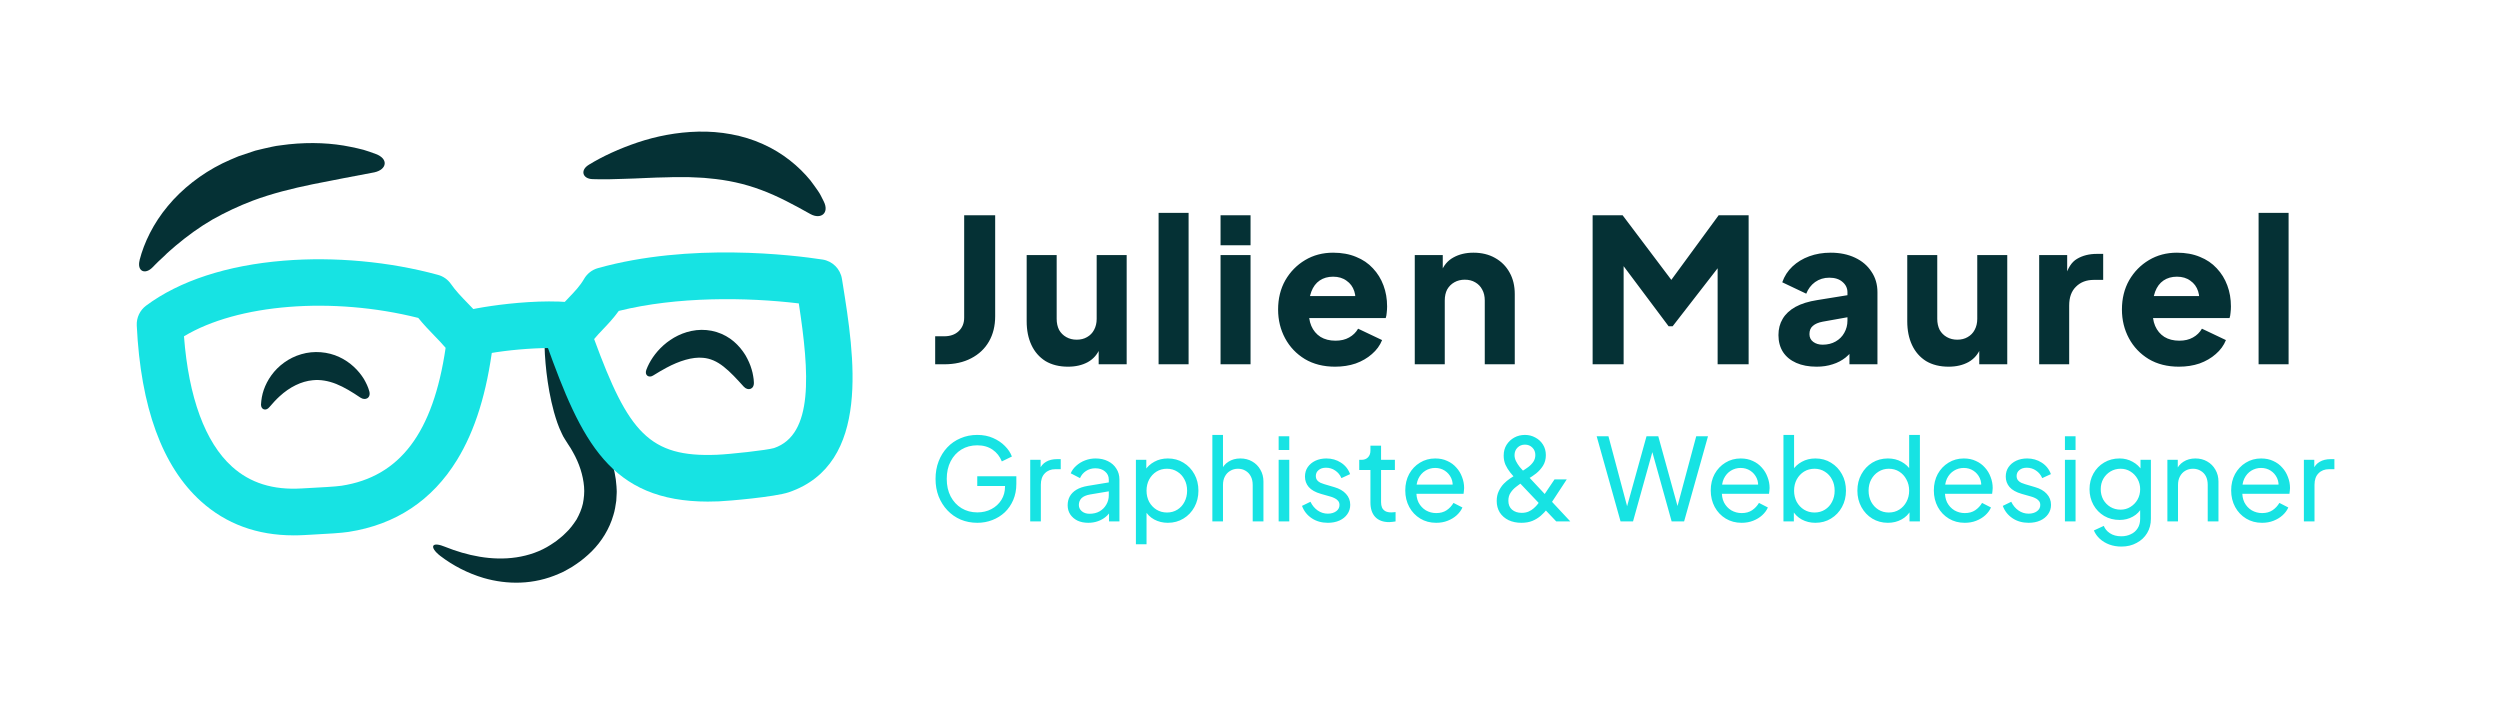
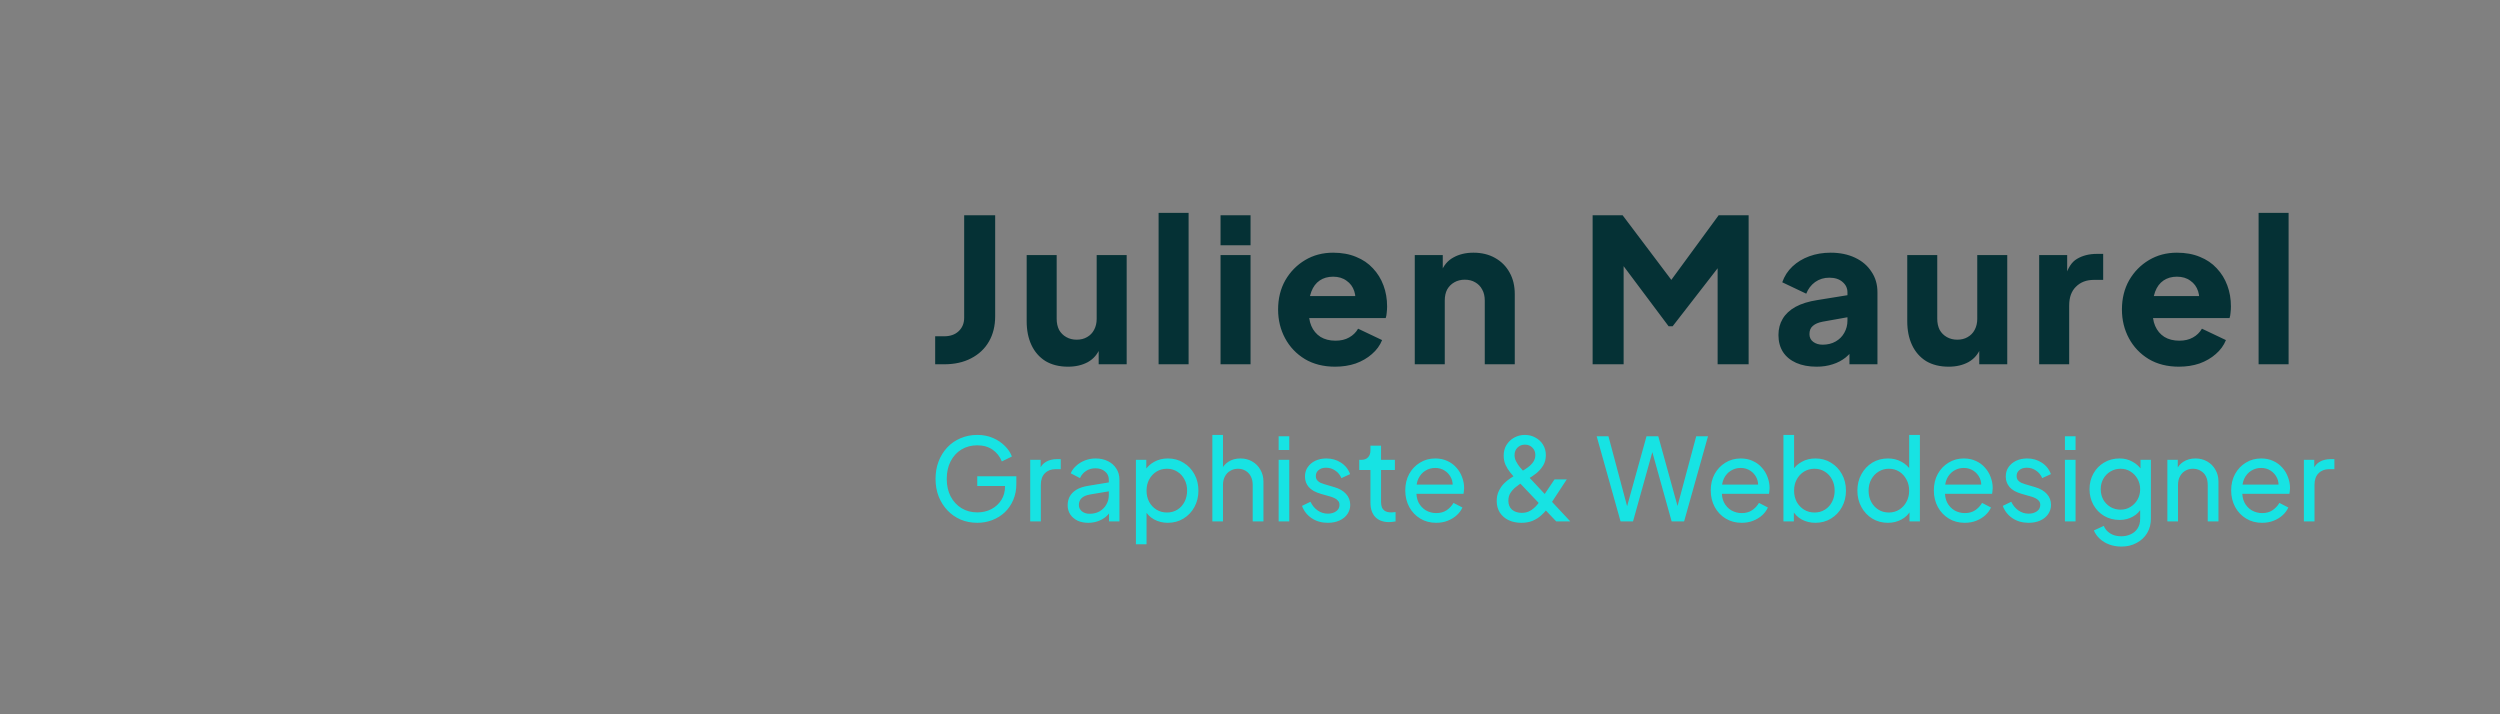
<svg xmlns="http://www.w3.org/2000/svg" width="350" height="100" viewBox="0 0 350 100" fill="none">
  <rect x="0" y="0" width="350" height="100" fill="#808080" stroke="none" />
  <g clip-path="url(#clip0_3385_1834)">
-     <rect width="350" height="100" fill="white" />
    <g clip-path="url(#clip1_3385_1834)">
-       <path d="M90.479 51.796C90.92 50.605 91.728 49.376 92.895 48.334C94.059 47.303 95.626 46.435 97.494 46.223C98.42 46.119 99.406 46.201 100.325 46.487C101.244 46.77 102.085 47.247 102.756 47.828C103.43 48.408 103.953 49.067 104.36 49.726C104.746 50.397 105.046 51.063 105.228 51.711C105.32 52.023 105.398 52.325 105.442 52.63C105.494 52.935 105.543 53.233 105.543 53.542C105.591 54.51 104.712 54.771 104.123 54.13C103.189 53.096 102.263 52.079 101.314 51.335C100.362 50.583 99.439 50.181 98.435 50.095C96.938 49.939 95.067 50.538 93.31 51.48C92.702 51.8 92.102 52.165 91.461 52.559C90.872 52.958 90.212 52.563 90.479 51.796Z" fill="#053135" />
-       <path d="M36.545 56.591C36.578 55.955 36.689 55.27 36.926 54.581C37.167 53.892 37.519 53.196 37.994 52.541C38.935 51.23 40.414 50.095 42.181 49.589C43.938 49.064 45.931 49.242 47.495 49.983C49.077 50.717 50.219 51.889 50.934 53.04C51.264 53.609 51.531 54.16 51.697 54.76C51.968 55.705 51.156 56.141 50.449 55.661C49.311 54.89 48.177 54.197 47.065 53.751C45.95 53.312 44.857 53.122 43.782 53.233C42.189 53.379 40.554 54.183 39.139 55.489C38.65 55.932 38.19 56.446 37.705 57.008C37.267 57.563 36.519 57.403 36.537 56.591H36.545Z" fill="#053135" />
      <path d="M62.358 76.572C63.852 77.167 65.467 77.662 67.157 77.942C68.839 78.225 70.596 78.284 72.3 78.027C74.001 77.77 75.658 77.208 77.11 76.263C77.466 76.01 77.844 75.805 78.174 75.507L78.685 75.094C78.859 74.96 78.997 74.796 79.156 74.651C79.801 74.07 80.279 73.392 80.724 72.719C81.113 72.015 81.427 71.289 81.602 70.522C81.754 69.751 81.839 68.955 81.769 68.139C81.635 66.516 81.087 64.849 80.231 63.337C80.123 63.151 80.023 62.957 79.908 62.771L79.552 62.224C79.404 61.986 79.252 61.751 79.104 61.517L78.852 61.1L78.659 60.705C78.137 59.648 77.837 58.661 77.555 57.682C77.025 55.739 76.714 53.881 76.503 52.109C76.314 50.4 76.199 48.796 76.24 47.139C76.258 45.836 76.614 45.147 76.97 45.162C77.333 45.173 77.685 45.739 78.018 46.919C78.544 48.803 79.13 50.758 79.778 52.712C80.423 54.655 81.131 56.662 82.013 58.349L82.354 58.922C82.465 59.108 82.584 59.223 82.688 59.383L83.221 60.087L83.503 60.459L83.758 60.85C84.463 61.878 85.033 63.024 85.485 64.234C85.948 65.441 86.223 66.751 86.308 68.087C86.315 68.422 86.364 68.757 86.334 69.096L86.278 70.113C86.174 70.787 86.086 71.464 85.874 72.112C85.315 74.063 84.207 75.823 82.847 77.182C82.161 77.856 81.435 78.47 80.66 78.984C80.29 79.263 79.879 79.49 79.471 79.718L78.859 80.056L78.218 80.339C76.514 81.091 74.68 81.497 72.886 81.564C71.089 81.635 69.336 81.389 67.706 80.916C65.478 80.254 63.433 79.193 61.654 77.838C60.791 77.171 60.517 76.631 60.676 76.393C60.843 76.144 61.432 76.185 62.366 76.572H62.358Z" fill="#053135" />
      <path d="M41.099 74.949C35.996 74.949 31.642 73.348 28.133 70.183C22.719 65.299 19.695 57.019 19.146 45.568C19.094 44.477 19.587 43.435 20.458 42.787C25.12 39.317 31.779 37.139 39.709 36.495C46.828 35.915 54.506 36.618 61.324 38.483C62.065 38.684 62.706 39.142 63.144 39.775C63.774 40.687 64.593 41.536 65.463 42.433C66.479 43.483 67.528 44.566 68.461 45.925C68.917 46.588 69.114 47.396 69.013 48.193C68.169 54.961 66.523 60.258 63.981 64.398C60.505 70.061 55.399 73.445 48.803 74.465C47.761 74.625 45.879 74.733 43.711 74.848C43.281 74.87 42.9 74.889 42.611 74.908C42.099 74.937 41.592 74.952 41.095 74.952L41.099 74.949ZM25.757 47.083C26.413 55.653 28.726 61.937 32.479 65.325C35.025 67.622 38.216 68.624 42.229 68.382C42.533 68.363 42.929 68.344 43.378 68.318C44.738 68.248 47.017 68.128 47.821 68.002C55.992 66.74 60.639 60.593 62.388 48.695C61.906 48.126 61.365 47.567 60.802 46.986C60.053 46.212 59.286 45.415 58.556 44.507C46.524 41.484 33.258 42.56 25.757 47.083Z" fill="#17E3E3" />
      <path d="M99.162 70.224C85.425 70.224 81.386 61.781 76.487 48.099C76.161 47.187 76.254 46.178 76.739 45.345C77.699 43.695 78.773 42.571 79.718 41.581C80.519 40.743 81.208 40.021 81.779 39.034C82.205 38.301 82.898 37.765 83.713 37.538C96.598 33.93 111.035 35.706 115.152 36.335C116.549 36.547 117.649 37.646 117.872 39.046L117.972 39.66C119.588 49.73 122.033 64.953 110.442 68.914C108.5 69.576 101.941 70.139 100.622 70.191C100.125 70.209 99.636 70.221 99.162 70.221V70.224ZM83.179 47.467C87.963 60.519 90.895 64.052 100.359 63.668C102.134 63.598 107.359 63.032 108.371 62.727C113.914 60.832 113.325 52.224 111.832 42.478C104.502 41.599 94.767 41.499 86.626 43.528C85.885 44.563 85.117 45.371 84.417 46.104C83.969 46.573 83.557 47.005 83.179 47.47V47.467Z" fill="#17E3E3" />
      <path d="M67.006 49.79L65.42 43.453C68.036 42.791 79.394 41.075 84.241 43.316L81.521 49.25C79.305 48.226 70.73 48.848 67.006 49.786V49.79Z" fill="#17E3E3" />
      <path d="M19.54 36.421C20.173 33.949 21.478 31.265 23.486 28.856C25.48 26.444 28.159 24.344 31.135 22.874C31.887 22.531 32.639 22.17 33.406 21.872C34.181 21.6 34.962 21.34 35.741 21.09C36.526 20.889 37.316 20.714 38.097 20.543C38.487 20.446 38.879 20.402 39.272 20.349C39.661 20.301 40.05 20.253 40.44 20.201C43.534 19.88 46.491 20.018 49.07 20.558C49.693 20.692 50.293 20.807 50.882 20.971C51.468 21.15 52.042 21.34 52.613 21.563C54.417 22.226 54.188 23.737 52.409 24.128C49.57 24.672 46.65 25.208 43.771 25.796C40.892 26.388 38.049 27.099 35.407 28.085C33.451 28.826 31.564 29.712 29.745 30.736C27.94 31.782 26.25 33.015 24.627 34.373C24.09 34.854 23.505 35.312 22.993 35.844C22.726 36.101 22.452 36.358 22.167 36.614C21.885 36.875 21.637 37.158 21.359 37.426C20.314 38.498 19.147 37.988 19.551 36.421H19.54Z" fill="#053135" />
      <path d="M82.421 23.075C84.374 21.876 86.687 20.815 89.262 19.944C91.838 19.08 94.732 18.495 97.774 18.428C100.805 18.358 104.014 18.905 106.797 20.167C109.595 21.41 111.863 23.305 113.456 25.256C113.823 25.748 114.172 26.22 114.498 26.697C114.668 26.928 114.809 27.181 114.942 27.438C115.076 27.695 115.209 27.951 115.332 28.212C116.139 29.843 114.913 30.762 113.468 29.973C111.17 28.685 108.887 27.449 106.545 26.585C104.207 25.71 101.795 25.189 99.264 24.97C98.334 24.85 97.363 24.862 96.395 24.798H94.917C94.424 24.787 93.92 24.809 93.416 24.824C91.408 24.847 89.347 24.992 87.287 25.04C85.875 25.1 84.445 25.13 82.966 25.078C81.536 25.04 81.199 23.812 82.433 23.071L82.421 23.075Z" fill="#053135" />
    </g>
    <path d="M130.924 51V47.08H132.184C133.024 47.08 133.696 46.847 134.2 46.38C134.723 45.895 134.984 45.26 134.984 44.476V30.14H139.324V44.28C139.324 45.624 139.035 46.8 138.456 47.808C137.877 48.816 137.047 49.6 135.964 50.16C134.9 50.72 133.64 51 132.184 51H130.924ZM149.53 51.336C148.298 51.336 147.243 51.075 146.366 50.552C145.507 50.011 144.854 49.264 144.406 48.312C143.958 47.36 143.734 46.249 143.734 44.98V35.712H147.934V44.644C147.934 45.223 148.046 45.736 148.27 46.184C148.512 46.613 148.848 46.949 149.278 47.192C149.707 47.435 150.192 47.556 150.734 47.556C151.294 47.556 151.779 47.435 152.19 47.192C152.619 46.949 152.946 46.613 153.17 46.184C153.412 45.736 153.534 45.223 153.534 44.644V35.712H157.734V51H153.814V47.976L154.038 48.648C153.683 49.563 153.104 50.244 152.302 50.692C151.518 51.121 150.594 51.336 149.53 51.336ZM162.203 51V29.804H166.403V51H162.203ZM170.877 51V35.712H175.077V51H170.877ZM170.877 34.34V30.14H175.077V34.34H170.877ZM186.914 51.336C185.29 51.336 183.881 50.981 182.686 50.272C181.491 49.544 180.567 48.573 179.914 47.36C179.261 46.147 178.934 44.803 178.934 43.328C178.934 41.797 179.27 40.435 179.942 39.24C180.633 38.045 181.557 37.103 182.714 36.412C183.871 35.721 185.178 35.376 186.634 35.376C187.847 35.376 188.921 35.572 189.854 35.964C190.787 36.337 191.571 36.869 192.206 37.56C192.859 38.251 193.354 39.053 193.69 39.968C194.026 40.864 194.194 41.844 194.194 42.908C194.194 43.207 194.175 43.505 194.138 43.804C194.119 44.084 194.073 44.327 193.998 44.532H182.546V41.452H191.618L189.63 42.908C189.817 42.105 189.807 41.396 189.602 40.78C189.397 40.145 189.033 39.651 188.51 39.296C188.006 38.923 187.381 38.736 186.634 38.736C185.906 38.736 185.281 38.913 184.758 39.268C184.235 39.623 183.843 40.145 183.582 40.836C183.321 41.527 183.218 42.367 183.274 43.356C183.199 44.215 183.302 44.971 183.582 45.624C183.862 46.277 184.291 46.791 184.87 47.164C185.449 47.519 186.149 47.696 186.97 47.696C187.717 47.696 188.351 47.547 188.874 47.248C189.415 46.949 189.835 46.539 190.134 46.016L193.494 47.612C193.195 48.359 192.719 49.012 192.066 49.572C191.431 50.132 190.675 50.571 189.798 50.888C188.921 51.187 187.959 51.336 186.914 51.336ZM198.067 51V35.712H201.987V38.736L201.763 38.064C202.118 37.149 202.687 36.477 203.471 36.048C204.274 35.6 205.207 35.376 206.271 35.376C207.429 35.376 208.437 35.619 209.295 36.104C210.173 36.589 210.854 37.271 211.339 38.148C211.825 39.007 212.067 40.015 212.067 41.172V51H207.867V42.068C207.867 41.471 207.746 40.957 207.503 40.528C207.279 40.099 206.953 39.763 206.523 39.52C206.113 39.277 205.627 39.156 205.067 39.156C204.526 39.156 204.041 39.277 203.611 39.52C203.182 39.763 202.846 40.099 202.603 40.528C202.379 40.957 202.267 41.471 202.267 42.068V51H198.067ZM222.968 51V30.14H227.168L234.98 40.5H233.02L240.608 30.14H244.808V51H240.468V34.928L242.204 35.32L234.168 45.68H233.608L225.852 35.32L227.308 34.928V51H222.968ZM254.331 51.336C253.23 51.336 252.278 51.159 251.475 50.804C250.673 50.449 250.057 49.945 249.627 49.292C249.198 48.62 248.983 47.827 248.983 46.912C248.983 46.053 249.179 45.297 249.571 44.644C249.963 43.972 250.561 43.412 251.363 42.964C252.185 42.516 253.202 42.199 254.415 42.012L259.091 41.256V44.336L255.171 45.036C254.574 45.148 254.117 45.344 253.799 45.624C253.482 45.885 253.323 46.268 253.323 46.772C253.323 47.239 253.501 47.603 253.855 47.864C254.21 48.125 254.649 48.256 255.171 48.256C255.862 48.256 256.469 48.107 256.991 47.808C257.514 47.509 257.915 47.108 258.195 46.604C258.494 46.081 258.643 45.512 258.643 44.896V40.92C258.643 40.341 258.41 39.856 257.943 39.464C257.495 39.072 256.879 38.876 256.095 38.876C255.349 38.876 254.686 39.081 254.107 39.492C253.547 39.903 253.137 40.444 252.875 41.116L249.515 39.52C249.814 38.661 250.29 37.924 250.943 37.308C251.597 36.692 252.381 36.216 253.295 35.88C254.21 35.544 255.209 35.376 256.291 35.376C257.579 35.376 258.718 35.609 259.707 36.076C260.697 36.543 261.462 37.196 262.003 38.036C262.563 38.857 262.843 39.819 262.843 40.92V51H258.923V48.536L259.875 48.368C259.427 49.04 258.933 49.6 258.391 50.048C257.85 50.477 257.243 50.795 256.571 51C255.899 51.224 255.153 51.336 254.331 51.336ZM272.812 51.336C271.58 51.336 270.525 51.075 269.648 50.552C268.789 50.011 268.136 49.264 267.688 48.312C267.24 47.36 267.016 46.249 267.016 44.98V35.712H271.216V44.644C271.216 45.223 271.328 45.736 271.552 46.184C271.794 46.613 272.13 46.949 272.56 47.192C272.989 47.435 273.474 47.556 274.016 47.556C274.576 47.556 275.061 47.435 275.472 47.192C275.901 46.949 276.228 46.613 276.452 46.184C276.694 45.736 276.816 45.223 276.816 44.644V35.712H281.016V51H277.096V47.976L277.32 48.648C276.965 49.563 276.386 50.244 275.584 50.692C274.8 51.121 273.876 51.336 272.812 51.336ZM285.485 51V35.712H289.405V39.38L289.125 38.848C289.461 37.56 290.012 36.692 290.777 36.244C291.561 35.777 292.485 35.544 293.549 35.544H294.445V39.184H293.129C292.103 39.184 291.272 39.501 290.637 40.136C290.003 40.752 289.685 41.629 289.685 42.768V51H285.485ZM305.05 51.336C303.426 51.336 302.017 50.981 300.822 50.272C299.627 49.544 298.703 48.573 298.05 47.36C297.397 46.147 297.07 44.803 297.07 43.328C297.07 41.797 297.406 40.435 298.078 39.24C298.769 38.045 299.693 37.103 300.85 36.412C302.007 35.721 303.314 35.376 304.77 35.376C305.983 35.376 307.057 35.572 307.99 35.964C308.923 36.337 309.707 36.869 310.342 37.56C310.995 38.251 311.49 39.053 311.826 39.968C312.162 40.864 312.33 41.844 312.33 42.908C312.33 43.207 312.311 43.505 312.274 43.804C312.255 44.084 312.209 44.327 312.134 44.532H300.682V41.452H309.754L307.766 42.908C307.953 42.105 307.943 41.396 307.738 40.78C307.533 40.145 307.169 39.651 306.646 39.296C306.142 38.923 305.517 38.736 304.77 38.736C304.042 38.736 303.417 38.913 302.894 39.268C302.371 39.623 301.979 40.145 301.718 40.836C301.457 41.527 301.354 42.367 301.41 43.356C301.335 44.215 301.438 44.971 301.718 45.624C301.998 46.277 302.427 46.791 303.006 47.164C303.585 47.519 304.285 47.696 305.106 47.696C305.853 47.696 306.487 47.547 307.01 47.248C307.551 46.949 307.971 46.539 308.27 46.016L311.63 47.612C311.331 48.359 310.855 49.012 310.202 49.572C309.567 50.132 308.811 50.571 307.934 50.888C307.057 51.187 306.095 51.336 305.05 51.336ZM316.203 51V29.804H320.403V51H316.203Z" fill="#053135" />
    <path d="M136.832 73.192C135.989 73.192 135.211 73.043 134.496 72.744C133.781 72.435 133.163 72.003 132.64 71.448C132.117 70.893 131.707 70.243 131.408 69.496C131.12 68.749 130.976 67.933 130.976 67.048C130.976 66.152 131.12 65.331 131.408 64.584C131.696 63.837 132.101 63.187 132.624 62.632C133.147 62.077 133.765 61.651 134.48 61.352C135.195 61.043 135.973 60.888 136.816 60.888C137.637 60.888 138.373 61.032 139.024 61.32C139.685 61.608 140.24 61.981 140.688 62.44C141.147 62.899 141.472 63.389 141.664 63.912L140.256 64.6C139.979 63.907 139.547 63.357 138.96 62.952C138.373 62.547 137.659 62.344 136.816 62.344C135.984 62.344 135.243 62.541 134.592 62.936C133.952 63.331 133.451 63.88 133.088 64.584C132.725 65.288 132.544 66.109 132.544 67.048C132.544 67.976 132.725 68.792 133.088 69.496C133.461 70.2 133.968 70.749 134.608 71.144C135.259 71.539 136 71.736 136.832 71.736C137.557 71.736 138.213 71.581 138.8 71.272C139.387 70.963 139.851 70.536 140.192 69.992C140.533 69.448 140.704 68.819 140.704 68.104V67.368L141.424 68.04H136.816V66.68H142.288V67.736C142.288 68.568 142.144 69.32 141.856 69.992C141.568 70.664 141.173 71.24 140.672 71.72C140.171 72.189 139.589 72.552 138.928 72.808C138.267 73.064 137.568 73.192 136.832 73.192ZM144.23 73V64.376H145.686V65.96L145.526 65.736C145.729 65.245 146.038 64.883 146.454 64.648C146.87 64.403 147.377 64.28 147.974 64.28H148.502V65.688H147.75C147.142 65.688 146.651 65.88 146.278 66.264C145.905 66.637 145.718 67.171 145.718 67.864V73H144.23ZM152.352 73.192C151.787 73.192 151.285 73.091 150.848 72.888C150.421 72.675 150.085 72.387 149.84 72.024C149.595 71.651 149.472 71.224 149.472 70.744C149.472 70.285 149.568 69.875 149.76 69.512C149.963 69.139 150.272 68.824 150.688 68.568C151.115 68.312 151.648 68.131 152.288 68.024L155.488 67.496V68.744L152.624 69.224C152.069 69.32 151.664 69.496 151.408 69.752C151.163 70.008 151.04 70.323 151.04 70.696C151.04 71.048 151.179 71.341 151.456 71.576C151.744 71.811 152.101 71.928 152.528 71.928C153.072 71.928 153.541 71.816 153.936 71.592C154.341 71.357 154.656 71.043 154.88 70.648C155.115 70.253 155.232 69.816 155.232 69.336V67.144C155.232 66.675 155.056 66.296 154.704 66.008C154.363 65.709 153.909 65.56 153.344 65.56C152.853 65.56 152.416 65.688 152.032 65.944C151.659 66.189 151.381 66.52 151.2 66.936L149.904 66.264C150.064 65.869 150.32 65.517 150.672 65.208C151.024 64.888 151.435 64.637 151.904 64.456C152.373 64.275 152.864 64.184 153.376 64.184C154.037 64.184 154.619 64.312 155.12 64.568C155.621 64.813 156.011 65.16 156.288 65.608C156.576 66.045 156.72 66.557 156.72 67.144V73H155.264V71.368L155.536 71.464C155.355 71.805 155.109 72.104 154.8 72.36C154.491 72.616 154.128 72.819 153.712 72.968C153.296 73.117 152.843 73.192 152.352 73.192ZM159.027 76.2V64.376H160.483V66.232L160.291 65.864C160.611 65.352 161.048 64.947 161.603 64.648C162.158 64.339 162.792 64.184 163.507 64.184C164.318 64.184 165.043 64.381 165.683 64.776C166.334 65.171 166.846 65.709 167.219 66.392C167.592 67.064 167.779 67.832 167.779 68.696C167.779 69.539 167.592 70.301 167.219 70.984C166.846 71.667 166.334 72.205 165.683 72.6C165.043 72.995 164.312 73.192 163.491 73.192C162.798 73.192 162.163 73.037 161.587 72.728C161.022 72.419 160.584 71.981 160.275 71.416L160.515 71.16V76.2H159.027ZM163.379 71.752C163.923 71.752 164.408 71.619 164.835 71.352C165.262 71.085 165.592 70.723 165.827 70.264C166.072 69.795 166.195 69.272 166.195 68.696C166.195 68.099 166.072 67.576 165.827 67.128C165.592 66.669 165.262 66.307 164.835 66.04C164.408 65.763 163.923 65.624 163.379 65.624C162.835 65.624 162.344 65.757 161.907 66.024C161.48 66.291 161.139 66.659 160.883 67.128C160.638 67.587 160.515 68.109 160.515 68.696C160.515 69.272 160.638 69.795 160.883 70.264C161.139 70.723 161.48 71.085 161.907 71.352C162.344 71.619 162.835 71.752 163.379 71.752ZM169.73 73V60.888H171.218V66.056L170.946 65.912C171.159 65.368 171.501 64.947 171.97 64.648C172.45 64.339 173.01 64.184 173.65 64.184C174.269 64.184 174.818 64.323 175.298 64.6C175.789 64.877 176.173 65.261 176.45 65.752C176.738 66.243 176.882 66.797 176.882 67.416V73H175.378V67.896C175.378 67.416 175.287 67.011 175.106 66.68C174.935 66.349 174.695 66.093 174.386 65.912C174.077 65.72 173.719 65.624 173.314 65.624C172.919 65.624 172.562 65.72 172.242 65.912C171.922 66.093 171.671 66.355 171.49 66.696C171.309 67.027 171.218 67.427 171.218 67.896V73H169.73ZM179.011 73V64.376H180.499V73H179.011ZM179.011 63V61.08H180.499V63H179.011ZM185.896 73.192C185.032 73.192 184.28 72.979 183.64 72.552C183 72.125 182.547 71.549 182.28 70.824L183.464 70.248C183.71 70.76 184.046 71.165 184.472 71.464C184.899 71.763 185.374 71.912 185.896 71.912C186.366 71.912 186.755 71.8 187.064 71.576C187.374 71.352 187.528 71.059 187.528 70.696C187.528 70.44 187.454 70.237 187.304 70.088C187.166 69.928 186.995 69.805 186.792 69.72C186.59 69.624 186.403 69.555 186.232 69.512L184.936 69.144C184.158 68.92 183.587 68.6 183.224 68.184C182.872 67.768 182.696 67.283 182.696 66.728C182.696 66.216 182.824 65.773 183.08 65.4C183.347 65.016 183.704 64.717 184.152 64.504C184.611 64.291 185.123 64.184 185.688 64.184C186.446 64.184 187.123 64.376 187.72 64.76C188.328 65.144 188.76 65.683 189.016 66.376L187.8 66.936C187.608 66.488 187.32 66.136 186.936 65.88C186.552 65.613 186.12 65.48 185.64 65.48C185.203 65.48 184.856 65.592 184.6 65.816C184.344 66.029 184.216 66.301 184.216 66.632C184.216 66.877 184.28 67.08 184.408 67.24C184.536 67.389 184.691 67.507 184.872 67.592C185.054 67.667 185.23 67.731 185.4 67.784L186.808 68.2C187.512 68.403 188.056 68.717 188.44 69.144C188.835 69.571 189.032 70.083 189.032 70.68C189.032 71.16 188.899 71.592 188.632 71.976C188.366 72.36 187.998 72.659 187.528 72.872C187.059 73.085 186.515 73.192 185.896 73.192ZM194.484 73.096C193.641 73.096 192.991 72.856 192.532 72.376C192.084 71.896 191.86 71.219 191.86 70.344V65.8H190.292V64.376H190.612C190.996 64.376 191.3 64.259 191.524 64.024C191.748 63.789 191.86 63.48 191.86 63.096V62.392H193.348V64.376H195.284V65.8H193.348V70.296C193.348 70.584 193.391 70.835 193.476 71.048C193.572 71.261 193.727 71.432 193.94 71.56C194.153 71.677 194.436 71.736 194.788 71.736C194.863 71.736 194.953 71.731 195.06 71.72C195.177 71.709 195.284 71.699 195.38 71.688V73C195.241 73.032 195.087 73.053 194.916 73.064C194.745 73.085 194.601 73.096 194.484 73.096ZM201.058 73.192C200.226 73.192 199.484 72.995 198.834 72.6C198.183 72.205 197.671 71.667 197.298 70.984C196.924 70.291 196.738 69.517 196.738 68.664C196.738 67.8 196.919 67.032 197.282 66.36C197.655 65.688 198.156 65.16 198.786 64.776C199.426 64.381 200.14 64.184 200.93 64.184C201.57 64.184 202.135 64.301 202.626 64.536C203.127 64.76 203.548 65.069 203.89 65.464C204.242 65.848 204.508 66.291 204.69 66.792C204.882 67.283 204.977 67.795 204.977 68.328C204.977 68.445 204.967 68.579 204.946 68.728C204.935 68.867 204.919 69 204.898 69.128H197.826V67.848H204.034L203.33 68.424C203.426 67.869 203.372 67.373 203.17 66.936C202.967 66.499 202.668 66.152 202.274 65.896C201.879 65.64 201.431 65.512 200.93 65.512C200.428 65.512 199.97 65.64 199.554 65.896C199.138 66.152 198.812 66.52 198.578 67C198.354 67.469 198.263 68.029 198.306 68.68C198.263 69.309 198.359 69.864 198.594 70.344C198.839 70.813 199.18 71.181 199.618 71.448C200.066 71.704 200.551 71.832 201.074 71.832C201.65 71.832 202.135 71.699 202.53 71.432C202.924 71.165 203.244 70.824 203.49 70.408L204.738 71.048C204.567 71.443 204.3 71.805 203.938 72.136C203.586 72.456 203.164 72.712 202.674 72.904C202.194 73.096 201.655 73.192 201.058 73.192ZM212.995 73.192C212.323 73.192 211.726 73.069 211.203 72.824C210.681 72.568 210.27 72.211 209.971 71.752C209.683 71.283 209.539 70.744 209.539 70.136C209.539 69.613 209.635 69.155 209.827 68.76C210.019 68.355 210.254 68.008 210.531 67.72C210.819 67.432 211.107 67.192 211.395 67C211.694 66.797 211.939 66.637 212.131 66.52L213.043 65.992C213.353 65.811 213.651 65.613 213.939 65.4C214.227 65.187 214.467 64.941 214.659 64.664C214.851 64.376 214.947 64.056 214.947 63.704C214.947 63.288 214.809 62.941 214.531 62.664C214.254 62.387 213.907 62.248 213.491 62.248C213.075 62.248 212.729 62.387 212.451 62.664C212.174 62.941 212.035 63.293 212.035 63.72C212.035 64.008 212.105 64.291 212.243 64.568C212.382 64.845 212.553 65.112 212.755 65.368C212.958 65.613 213.161 65.843 213.363 66.056L219.843 73H217.875L212.195 67.016C211.939 66.749 211.683 66.456 211.427 66.136C211.171 65.816 210.953 65.464 210.771 65.08C210.601 64.685 210.515 64.253 210.515 63.784C210.515 63.208 210.649 62.707 210.915 62.28C211.193 61.843 211.555 61.501 212.003 61.256C212.451 61.011 212.947 60.888 213.491 60.888C214.025 60.888 214.51 61.011 214.947 61.256C215.395 61.491 215.753 61.821 216.019 62.248C216.286 62.675 216.419 63.165 216.419 63.72C216.419 64.285 216.286 64.781 216.019 65.208C215.753 65.624 215.433 65.981 215.059 66.28C214.686 66.568 214.334 66.808 214.003 67L213.107 67.544C212.841 67.715 212.558 67.917 212.259 68.152C211.961 68.376 211.705 68.648 211.491 68.968C211.278 69.277 211.171 69.656 211.171 70.104C211.171 70.637 211.342 71.053 211.683 71.352C212.035 71.651 212.489 71.8 213.043 71.8C213.395 71.8 213.71 71.741 213.987 71.624C214.265 71.507 214.51 71.352 214.723 71.16C214.947 70.968 215.145 70.76 215.315 70.536C215.486 70.301 215.646 70.072 215.795 69.848L217.635 67.112H219.347L217.187 70.408C217.027 70.675 216.825 70.968 216.579 71.288C216.334 71.608 216.046 71.912 215.715 72.2C215.385 72.488 214.995 72.728 214.547 72.92C214.11 73.101 213.593 73.192 212.995 73.192ZM226.879 73L223.535 61.08H225.183L227.983 71.576H227.599L230.511 61.08H232.159L235.055 71.576H234.655L237.471 61.08H239.119L235.775 73H234.031L231.119 62.552H231.535L228.623 73H226.879ZM243.823 73.192C242.991 73.192 242.25 72.995 241.599 72.6C240.948 72.205 240.436 71.667 240.063 70.984C239.69 70.291 239.503 69.517 239.503 68.664C239.503 67.8 239.684 67.032 240.047 66.36C240.42 65.688 240.922 65.16 241.551 64.776C242.191 64.381 242.906 64.184 243.695 64.184C244.335 64.184 244.9 64.301 245.391 64.536C245.892 64.76 246.314 65.069 246.655 65.464C247.007 65.848 247.274 66.291 247.455 66.792C247.647 67.283 247.743 67.795 247.743 68.328C247.743 68.445 247.732 68.579 247.711 68.728C247.7 68.867 247.684 69 247.663 69.128H240.591V67.848H246.799L246.095 68.424C246.191 67.869 246.138 67.373 245.935 66.936C245.732 66.499 245.434 66.152 245.039 65.896C244.644 65.64 244.196 65.512 243.695 65.512C243.194 65.512 242.735 65.64 242.319 65.896C241.903 66.152 241.578 66.52 241.343 67C241.119 67.469 241.028 68.029 241.071 68.68C241.028 69.309 241.124 69.864 241.359 70.344C241.604 70.813 241.946 71.181 242.383 71.448C242.831 71.704 243.316 71.832 243.839 71.832C244.415 71.832 244.9 71.699 245.295 71.432C245.69 71.165 246.01 70.824 246.255 70.408L247.503 71.048C247.332 71.443 247.066 71.805 246.703 72.136C246.351 72.456 245.93 72.712 245.439 72.904C244.959 73.096 244.42 73.192 243.823 73.192ZM254.147 73.192C253.454 73.192 252.819 73.037 252.243 72.728C251.678 72.419 251.241 71.981 250.931 71.416L251.139 71.16V73H249.683V60.888H251.171V66.232L250.947 65.864C251.267 65.352 251.705 64.947 252.259 64.648C252.814 64.339 253.449 64.184 254.163 64.184C254.974 64.184 255.699 64.381 256.339 64.776C256.99 65.171 257.502 65.709 257.875 66.392C258.249 67.064 258.435 67.832 258.435 68.696C258.435 69.539 258.249 70.301 257.875 70.984C257.502 71.667 256.99 72.205 256.339 72.6C255.699 72.995 254.969 73.192 254.147 73.192ZM254.035 71.752C254.579 71.752 255.065 71.619 255.491 71.352C255.918 71.085 256.249 70.723 256.483 70.264C256.729 69.795 256.851 69.272 256.851 68.696C256.851 68.099 256.729 67.576 256.483 67.128C256.249 66.669 255.918 66.307 255.491 66.04C255.065 65.763 254.579 65.624 254.035 65.624C253.491 65.624 253.001 65.757 252.563 66.024C252.137 66.291 251.795 66.659 251.539 67.128C251.294 67.587 251.171 68.109 251.171 68.696C251.171 69.272 251.294 69.795 251.539 70.264C251.795 70.723 252.137 71.085 252.563 71.352C253.001 71.619 253.491 71.752 254.035 71.752ZM264.306 73.192C263.496 73.192 262.765 72.995 262.114 72.6C261.474 72.205 260.968 71.667 260.594 70.984C260.221 70.301 260.034 69.539 260.034 68.696C260.034 67.832 260.221 67.064 260.594 66.392C260.968 65.709 261.474 65.171 262.114 64.776C262.765 64.381 263.496 64.184 264.306 64.184C265.021 64.184 265.656 64.339 266.21 64.648C266.765 64.947 267.202 65.352 267.522 65.864L267.282 66.232V60.888H268.786V73H267.33V71.16L267.522 71.416C267.224 71.981 266.786 72.419 266.21 72.728C265.645 73.037 265.01 73.192 264.306 73.192ZM264.434 71.752C264.978 71.752 265.464 71.619 265.89 71.352C266.317 71.085 266.653 70.723 266.898 70.264C267.154 69.795 267.282 69.272 267.282 68.696C267.282 68.109 267.154 67.587 266.898 67.128C266.653 66.659 266.317 66.291 265.89 66.024C265.464 65.757 264.978 65.624 264.434 65.624C263.901 65.624 263.416 65.763 262.978 66.04C262.552 66.307 262.216 66.669 261.97 67.128C261.725 67.576 261.602 68.099 261.602 68.696C261.602 69.272 261.725 69.795 261.97 70.264C262.216 70.723 262.552 71.085 262.978 71.352C263.405 71.619 263.89 71.752 264.434 71.752ZM275.058 73.192C274.226 73.192 273.484 72.995 272.834 72.6C272.183 72.205 271.671 71.667 271.298 70.984C270.924 70.291 270.738 69.517 270.738 68.664C270.738 67.8 270.919 67.032 271.282 66.36C271.655 65.688 272.156 65.16 272.786 64.776C273.426 64.381 274.14 64.184 274.93 64.184C275.57 64.184 276.135 64.301 276.626 64.536C277.127 64.76 277.548 65.069 277.89 65.464C278.242 65.848 278.508 66.291 278.69 66.792C278.882 67.283 278.977 67.795 278.977 68.328C278.977 68.445 278.967 68.579 278.946 68.728C278.935 68.867 278.919 69 278.898 69.128H271.826V67.848H278.034L277.33 68.424C277.426 67.869 277.372 67.373 277.17 66.936C276.967 66.499 276.668 66.152 276.274 65.896C275.879 65.64 275.431 65.512 274.93 65.512C274.428 65.512 273.97 65.64 273.554 65.896C273.138 66.152 272.812 66.52 272.578 67C272.354 67.469 272.263 68.029 272.306 68.68C272.263 69.309 272.359 69.864 272.594 70.344C272.839 70.813 273.18 71.181 273.618 71.448C274.066 71.704 274.551 71.832 275.074 71.832C275.65 71.832 276.135 71.699 276.53 71.432C276.924 71.165 277.244 70.824 277.49 70.408L278.738 71.048C278.567 71.443 278.3 71.805 277.938 72.136C277.586 72.456 277.164 72.712 276.674 72.904C276.194 73.096 275.655 73.192 275.058 73.192ZM284.006 73.192C283.142 73.192 282.39 72.979 281.75 72.552C281.11 72.125 280.656 71.549 280.39 70.824L281.574 70.248C281.819 70.76 282.155 71.165 282.582 71.464C283.008 71.763 283.483 71.912 284.006 71.912C284.475 71.912 284.864 71.8 285.174 71.576C285.483 71.352 285.638 71.059 285.638 70.696C285.638 70.44 285.563 70.237 285.414 70.088C285.275 69.928 285.104 69.805 284.902 69.72C284.699 69.624 284.512 69.555 284.342 69.512L283.046 69.144C282.267 68.92 281.696 68.6 281.334 68.184C280.982 67.768 280.806 67.283 280.806 66.728C280.806 66.216 280.934 65.773 281.19 65.4C281.456 65.016 281.814 64.717 282.262 64.504C282.72 64.291 283.232 64.184 283.798 64.184C284.555 64.184 285.232 64.376 285.83 64.76C286.438 65.144 286.87 65.683 287.126 66.376L285.91 66.936C285.718 66.488 285.43 66.136 285.046 65.88C284.662 65.613 284.23 65.48 283.75 65.48C283.312 65.48 282.966 65.592 282.71 65.816C282.454 66.029 282.326 66.301 282.326 66.632C282.326 66.877 282.39 67.08 282.518 67.24C282.646 67.389 282.8 67.507 282.982 67.592C283.163 67.667 283.339 67.731 283.51 67.784L284.918 68.2C285.622 68.403 286.166 68.717 286.55 69.144C286.944 69.571 287.142 70.083 287.142 70.68C287.142 71.16 287.008 71.592 286.742 71.976C286.475 72.36 286.107 72.659 285.638 72.872C285.168 73.085 284.624 73.192 284.006 73.192ZM289.09 73V64.376H290.578V73H289.09ZM289.09 63V61.08H290.578V63H289.09ZM296.998 76.52C296.39 76.52 295.825 76.424 295.302 76.232C294.79 76.04 294.348 75.773 293.974 75.432C293.612 75.101 293.334 74.712 293.142 74.264L294.534 73.624C294.684 74.029 294.966 74.371 295.382 74.648C295.809 74.936 296.342 75.08 296.982 75.08C297.473 75.08 297.916 74.984 298.31 74.792C298.716 74.611 299.036 74.333 299.27 73.96C299.505 73.597 299.622 73.155 299.622 72.632V70.696L299.894 70.984C299.596 71.571 299.164 72.019 298.598 72.328C298.044 72.637 297.43 72.792 296.758 72.792C295.948 72.792 295.222 72.605 294.582 72.232C293.942 71.848 293.441 71.331 293.078 70.68C292.716 70.019 292.534 69.288 292.534 68.488C292.534 67.677 292.716 66.947 293.078 66.296C293.441 65.645 293.937 65.133 294.566 64.76C295.206 64.376 295.932 64.184 296.742 64.184C297.414 64.184 298.022 64.339 298.566 64.648C299.121 64.947 299.564 65.363 299.894 65.896L299.67 66.296V64.376H301.126V72.632C301.126 73.379 300.95 74.045 300.598 74.632C300.246 75.219 299.756 75.677 299.126 76.008C298.508 76.349 297.798 76.52 296.998 76.52ZM296.886 71.352C297.398 71.352 297.857 71.224 298.262 70.968C298.678 70.712 299.009 70.371 299.254 69.944C299.5 69.507 299.622 69.021 299.622 68.488C299.622 67.965 299.5 67.485 299.254 67.048C299.009 66.611 298.678 66.264 298.262 66.008C297.857 65.752 297.398 65.624 296.886 65.624C296.364 65.624 295.889 65.752 295.462 66.008C295.036 66.264 294.7 66.611 294.454 67.048C294.22 67.475 294.102 67.955 294.102 68.488C294.102 69.021 294.22 69.507 294.454 69.944C294.7 70.371 295.03 70.712 295.446 70.968C295.873 71.224 296.353 71.352 296.886 71.352ZM303.433 73V64.376H304.889V66.056L304.649 65.912C304.863 65.368 305.204 64.947 305.673 64.648C306.153 64.339 306.713 64.184 307.353 64.184C307.972 64.184 308.521 64.323 309.001 64.6C309.492 64.877 309.876 65.261 310.153 65.752C310.441 66.243 310.585 66.797 310.585 67.416V73H309.081V67.896C309.081 67.416 308.996 67.011 308.825 66.68C308.655 66.349 308.409 66.093 308.089 65.912C307.78 65.72 307.423 65.624 307.017 65.624C306.612 65.624 306.249 65.72 305.929 65.912C305.62 66.093 305.375 66.355 305.193 66.696C305.012 67.027 304.921 67.427 304.921 67.896V73H303.433ZM316.683 73.192C315.851 73.192 315.109 72.995 314.459 72.6C313.808 72.205 313.296 71.667 312.923 70.984C312.549 70.291 312.363 69.517 312.363 68.664C312.363 67.8 312.544 67.032 312.907 66.36C313.28 65.688 313.781 65.16 314.411 64.776C315.051 64.381 315.765 64.184 316.555 64.184C317.195 64.184 317.76 64.301 318.251 64.536C318.752 64.76 319.173 65.069 319.515 65.464C319.867 65.848 320.133 66.291 320.315 66.792C320.507 67.283 320.602 67.795 320.602 68.328C320.602 68.445 320.592 68.579 320.571 68.728C320.56 68.867 320.544 69 320.523 69.128H313.451V67.848H319.659L318.955 68.424C319.051 67.869 318.997 67.373 318.795 66.936C318.592 66.499 318.293 66.152 317.899 65.896C317.504 65.64 317.056 65.512 316.555 65.512C316.053 65.512 315.595 65.64 315.179 65.896C314.763 66.152 314.437 66.52 314.203 67C313.979 67.469 313.888 68.029 313.931 68.68C313.888 69.309 313.984 69.864 314.219 70.344C314.464 70.813 314.805 71.181 315.243 71.448C315.691 71.704 316.176 71.832 316.699 71.832C317.275 71.832 317.76 71.699 318.155 71.432C318.549 71.165 318.869 70.824 319.115 70.408L320.363 71.048C320.192 71.443 319.925 71.805 319.562 72.136C319.211 72.456 318.789 72.712 318.299 72.904C317.819 73.096 317.28 73.192 316.683 73.192ZM322.543 73V64.376H323.999V65.96L323.839 65.736C324.041 65.245 324.351 64.883 324.767 64.648C325.183 64.403 325.689 64.28 326.287 64.28H326.815V65.688H326.063C325.455 65.688 324.964 65.88 324.591 66.264C324.217 66.637 324.031 67.171 324.031 67.864V73H322.543Z" fill="#17E3E3" />
  </g>
  <defs>
    <clipPath id="clip0_3385_1834">
      <rect width="350" height="100" fill="white" />
    </clipPath>
    <clipPath id="clip1_3385_1834">
-       <rect width="100.22" height="63.158" fill="white" transform="translate(19.143 18.421)" />
-     </clipPath>
+       </clipPath>
  </defs>
</svg>